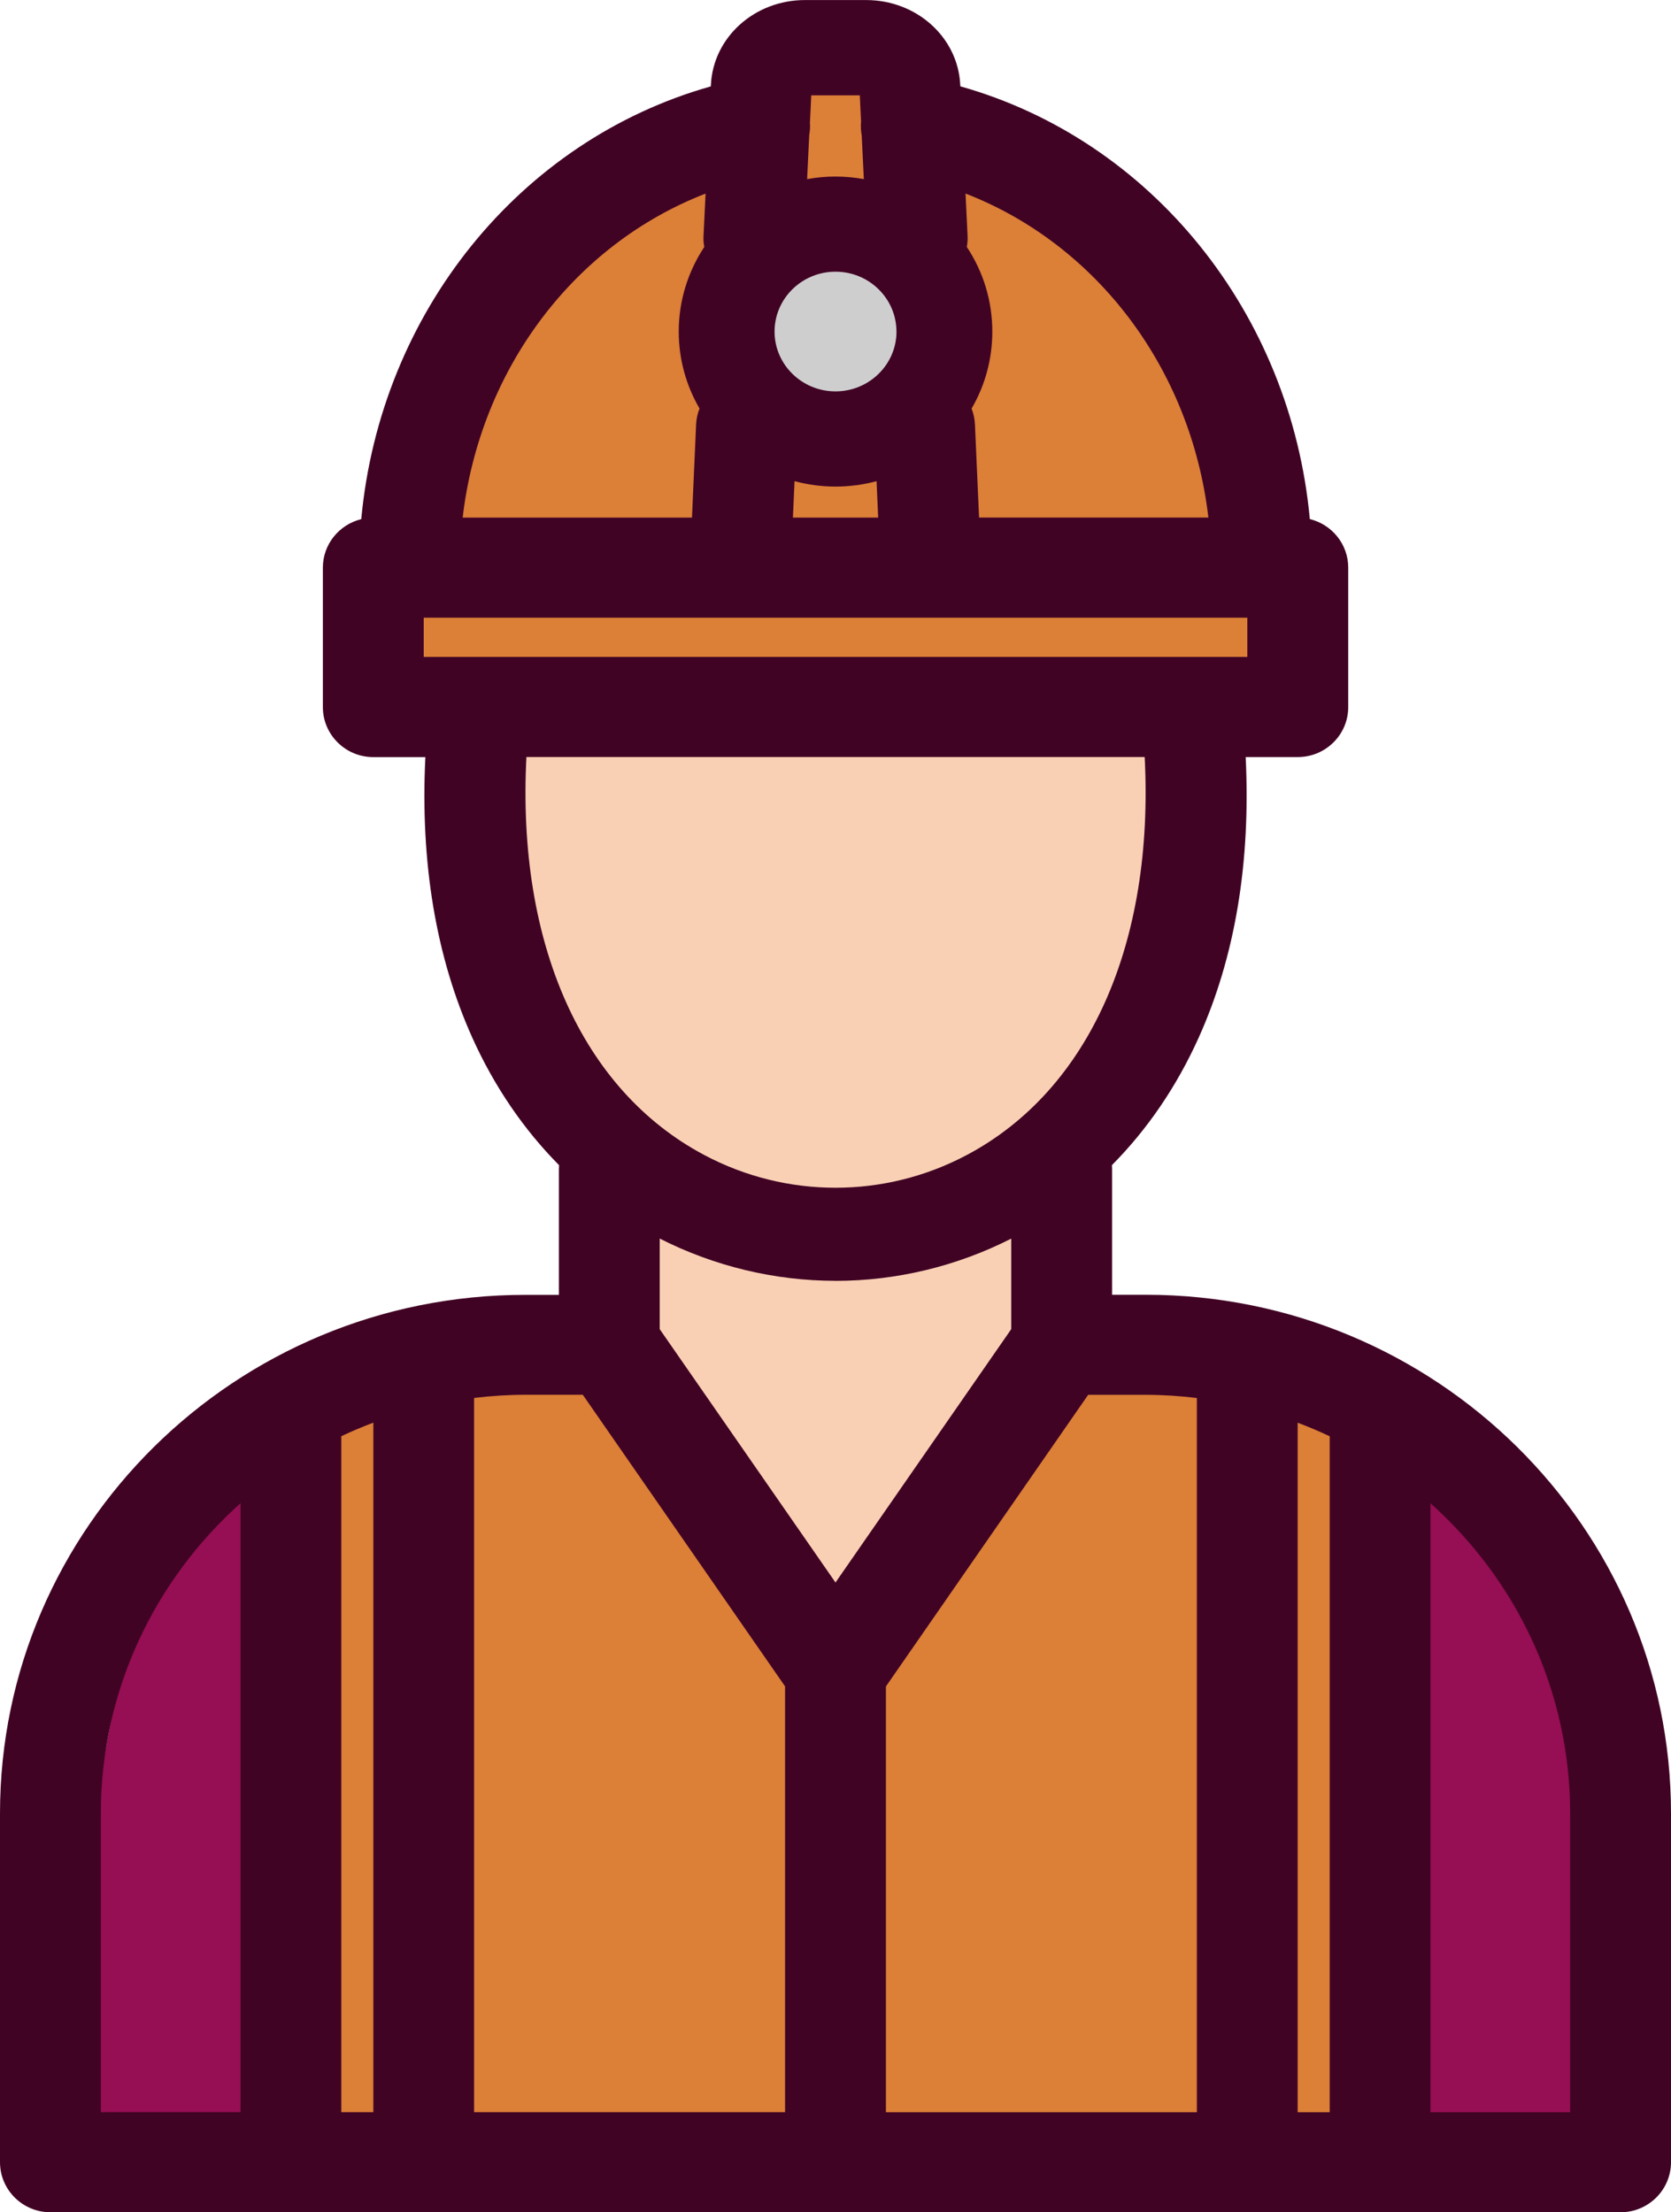
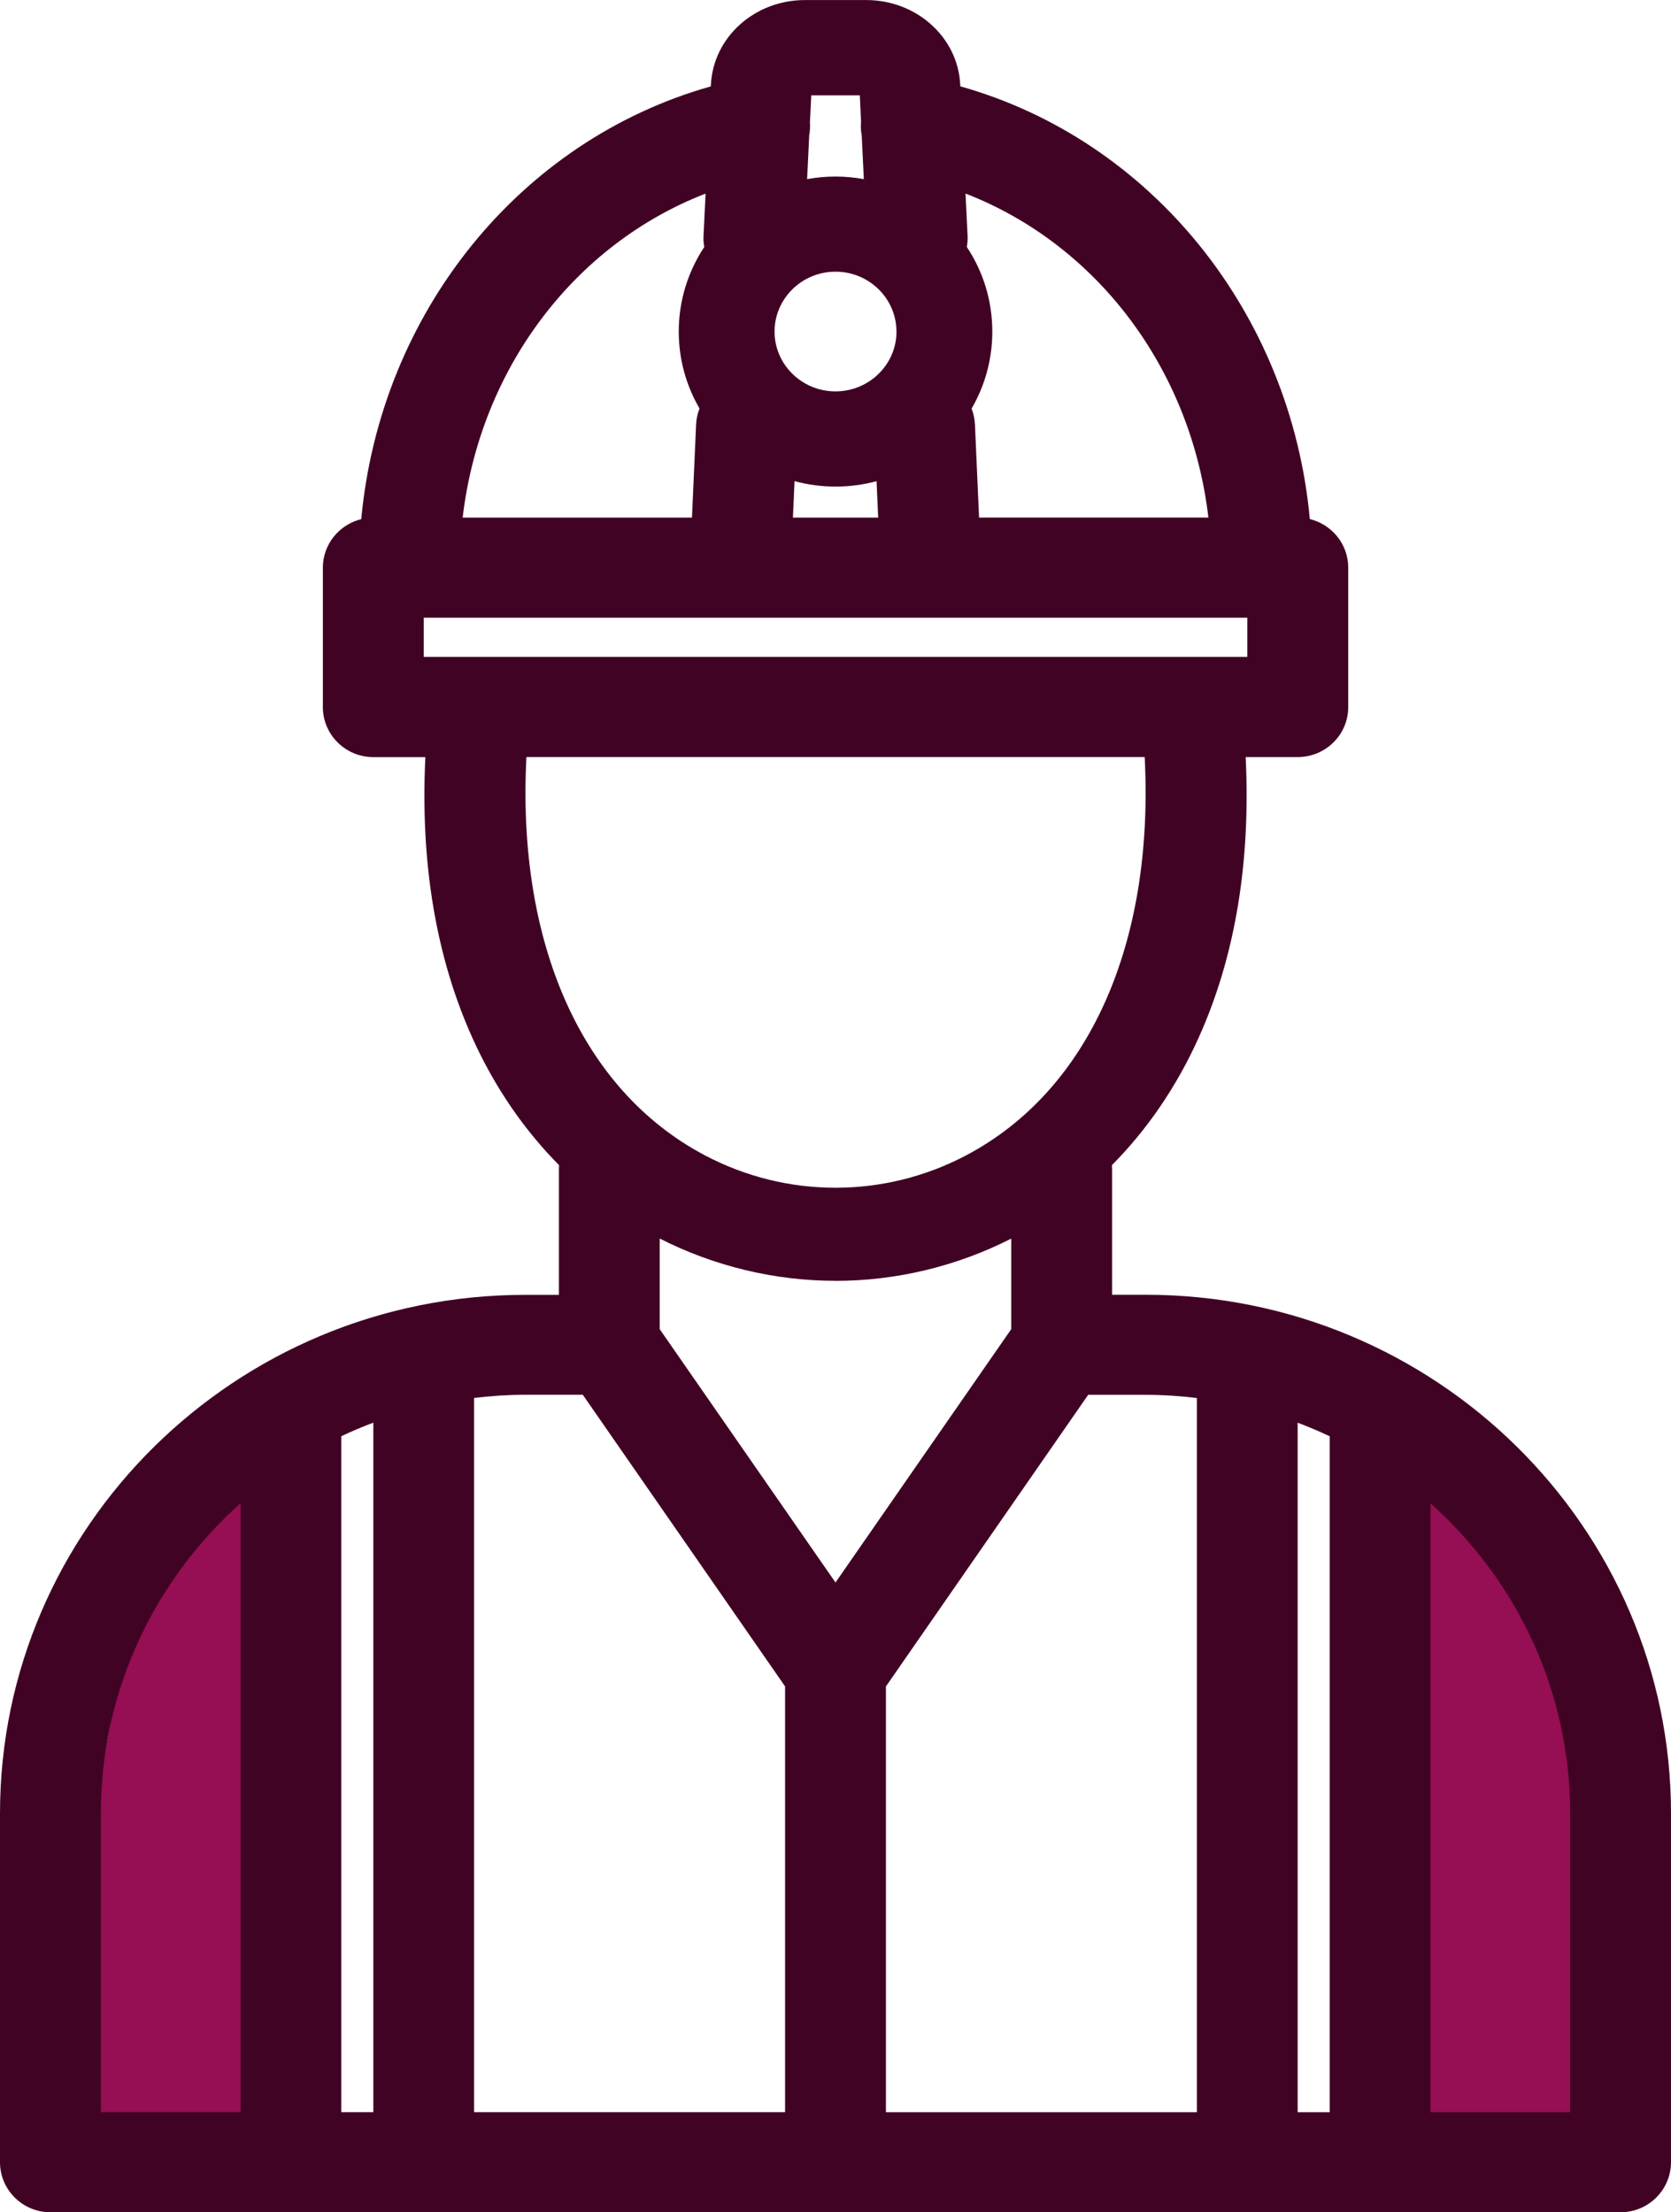
<svg xmlns="http://www.w3.org/2000/svg" id="Capa_2" viewBox="0 0 332.06 439.7">
  <defs>
    <style>
      .cls-1 {
        fill: #f9d0b4;
      }

      .cls-2 {
        fill: #cecece;
      }

      .cls-3 {
        fill: #dc7f37;
      }

      .cls-4 {
        fill: #960e53;
      }

      .cls-5 {
        fill: #410324;
      }
    </style>
  </defs>
  <g id="Capa_1-2" data-name="Capa_1">
    <g>
-       <path class="cls-3" d="M76.39,138.46h184.67v-26.7h-10.1s-12.48-84.48-69.43-84.48V7.34h-32.85v19.94s-67.47,24.93-67.47,75.59l-4.82,10.49v25.1Z" />
-       <circle class="cls-2" cx="166.03" cy="65.9" r="15.26" />
-       <polygon class="cls-3" points="54.74 285.44 91.94 265.23 125.12 265.23 167.21 328.91 210.83 265.23 254.9 269.98 277.91 285.56 277.91 428.19 56.46 428.19 54.74 285.44" />
      <path class="cls-4" d="M63.82,285.43v147.74H16.3s-8.15-147.74,47.52-147.74Z" />
      <path class="cls-4" d="M274.18,282.77v147.74s47.52,0,47.52,0c0,0,8.15-147.74-47.52-147.74Z" />
-       <path class="cls-1" d="M169.2,326.52l41.68-59.13-.84-35.63s-17.57,14.39-40.84,14.39-44.08-14.39-44.08-14.39v41.45l44.08,53.31Z" />
-       <path class="cls-1" d="M96.49,138.46h141.35s5.35,107.72-65.59,107.72-75.76-67.49-75.76-107.72Z" />
      <path class="cls-5" d="M332.06,360.42c0-56.84-46.82-103.08-104.38-103.08h-6.69v-25.02c0-.25-.02-.5-.03-.74,7.03-7.09,12.84-15.59,17.21-25.27,7.27-16.1,10.39-34.85,9.37-55.84h10.36c2.66,0,5.17-1.03,7.06-2.89,1.91-1.88,2.96-4.39,2.96-7.06v-27.7c0-4.67-3.26-8.58-7.63-9.65-3.79-40.97-31.45-75.3-69.45-86.01l-.02-.32c-.46-9.44-8.68-16.83-18.7-16.83h-12.16c-10.02,0-18.23,7.4-18.69,16.84l-.02.32c-38,10.72-65.66,45.04-69.46,86.01-4.37,1.07-7.63,4.98-7.63,9.65v27.7c0,5.49,4.49,9.95,10.02,9.95h10.35c-1.03,20.98,2.1,39.73,9.36,55.84,4.37,9.68,10.19,18.18,17.21,25.27-.01.25-.03.5-.03.75v25.02h-6.69C46.83,257.34,0,303.58,0,360.42v69.33c0,5.49,4.49,9.95,10.02,9.95h312.02c5.52,0,10.02-4.46,10.02-9.95v-69.33ZM160.96,24.2l.25-5.25h9.65l.25,5.21c-.09.93-.04,1.86.13,2.76l.42,8.68c-1.84-.33-3.72-.51-5.64-.51-1.92,0-3.8.18-5.63.51l.42-8.74c.16-.87.21-1.77.13-2.67ZM104.6,150.46h122.87c1.91,36.99-10.97,66.18-35.38,79.12-16.31,8.65-35.79,8.66-52.11,0-24.41-12.94-37.28-42.13-35.37-79.12ZM257.87,282.77c2.16.82,4.29,1.71,6.37,2.7v134.34h-6.37v-137.04ZM237.84,419.81h-61.79v-84.62s40.19-57.96,40.19-57.96h11.44c3.44,0,6.83.23,10.16.63v141.95ZM166.03,254.58c12.1,0,24.14-2.91,34.92-8.4v18s-34.92,50.35-34.92,50.35l-34.93-50.35v-18.01c10.79,5.49,22.83,8.4,34.93,8.4ZM115.82,277.23l40.19,57.95v84.62h-61.8v-141.95c3.33-.4,6.72-.63,10.16-.63h11.44ZM67.82,285.46c2.07-.99,4.2-1.88,6.37-2.7v137.04h-6.37v-134.34ZM47.8,298.78v121.02h-27.76v-59.39c0-24.41,10.72-46.4,27.76-61.64ZM284.27,298.79c17.04,15.23,27.75,37.22,27.75,61.63v59.39h-27.75v-121.01ZM95.4,130.57s-.05,0-.08,0h-11.12v-7.8h62.67s.24,0,.24,0h0s0,0,.01,0h37.84s0,0,.01,0h.31s.02,0,.02,0h62.57v7.8h-11.08c-.05,0-.1,0-.15,0H95.4ZM157.89,95.63c2.6.7,5.33,1.08,8.15,1.08h0c2.79,0,5.52-.37,8.15-1.07l.32,7.24h-16.94l.32-7.24ZM178.15,65.9c0,6.55-5.44,11.89-12.12,11.89s-12.11-5.33-12.11-11.89c0-6.56,5.43-11.9,12.11-11.9s12.11,5.34,12.11,11.9ZM194.56,102.87l-.82-18.53c-.05-1.1-.29-2.16-.67-3.13,2.69-4.61,4.12-9.85,4.12-15.3,0-6.07-1.77-11.86-5.07-16.83.13-.69.19-1.4.16-2.12l-.41-8.49c26,10.08,44.78,34.73,48.26,64.4h-45.56ZM139.95,49.09c-3.2,4.84-5.07,10.61-5.07,16.82,0,5.56,1.51,10.78,4.13,15.29-.39.98-.63,2.04-.68,3.15l-.82,18.53h-45.57c3.48-29.67,22.26-54.33,48.27-64.4l-.41,8.49c-.04.72.02,1.43.16,2.13Z" />
    </g>
  </g>
</svg>